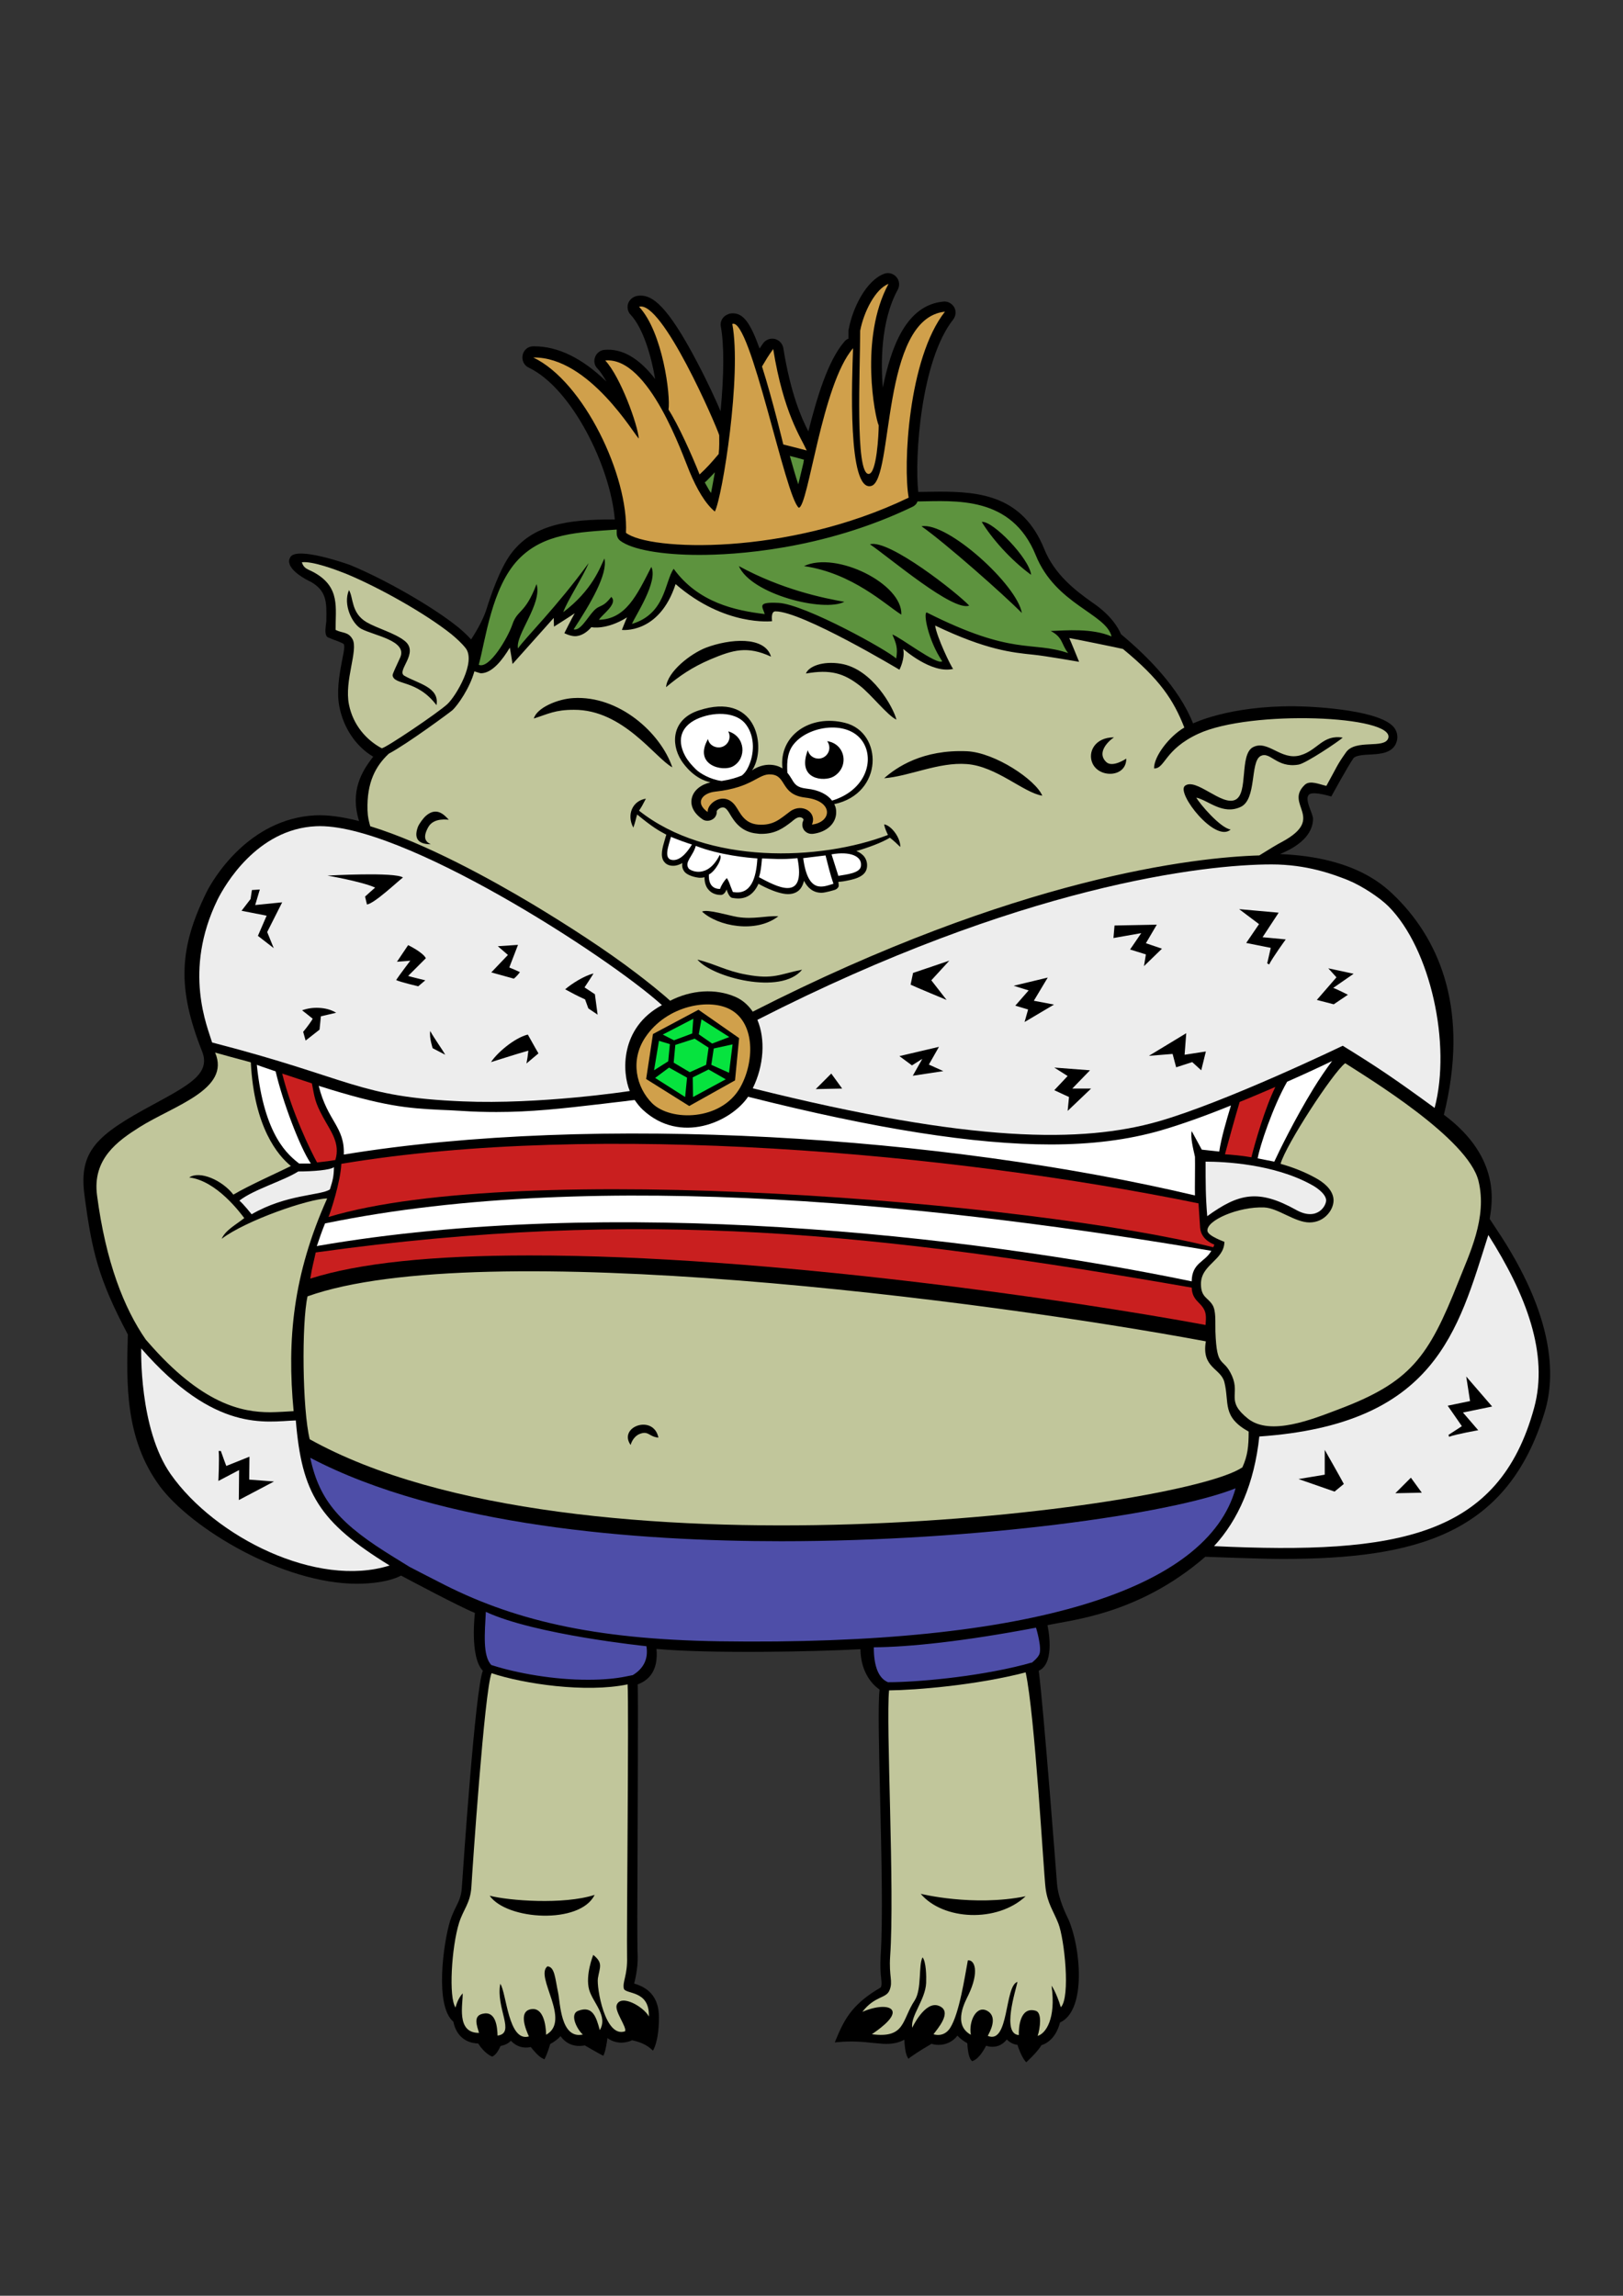
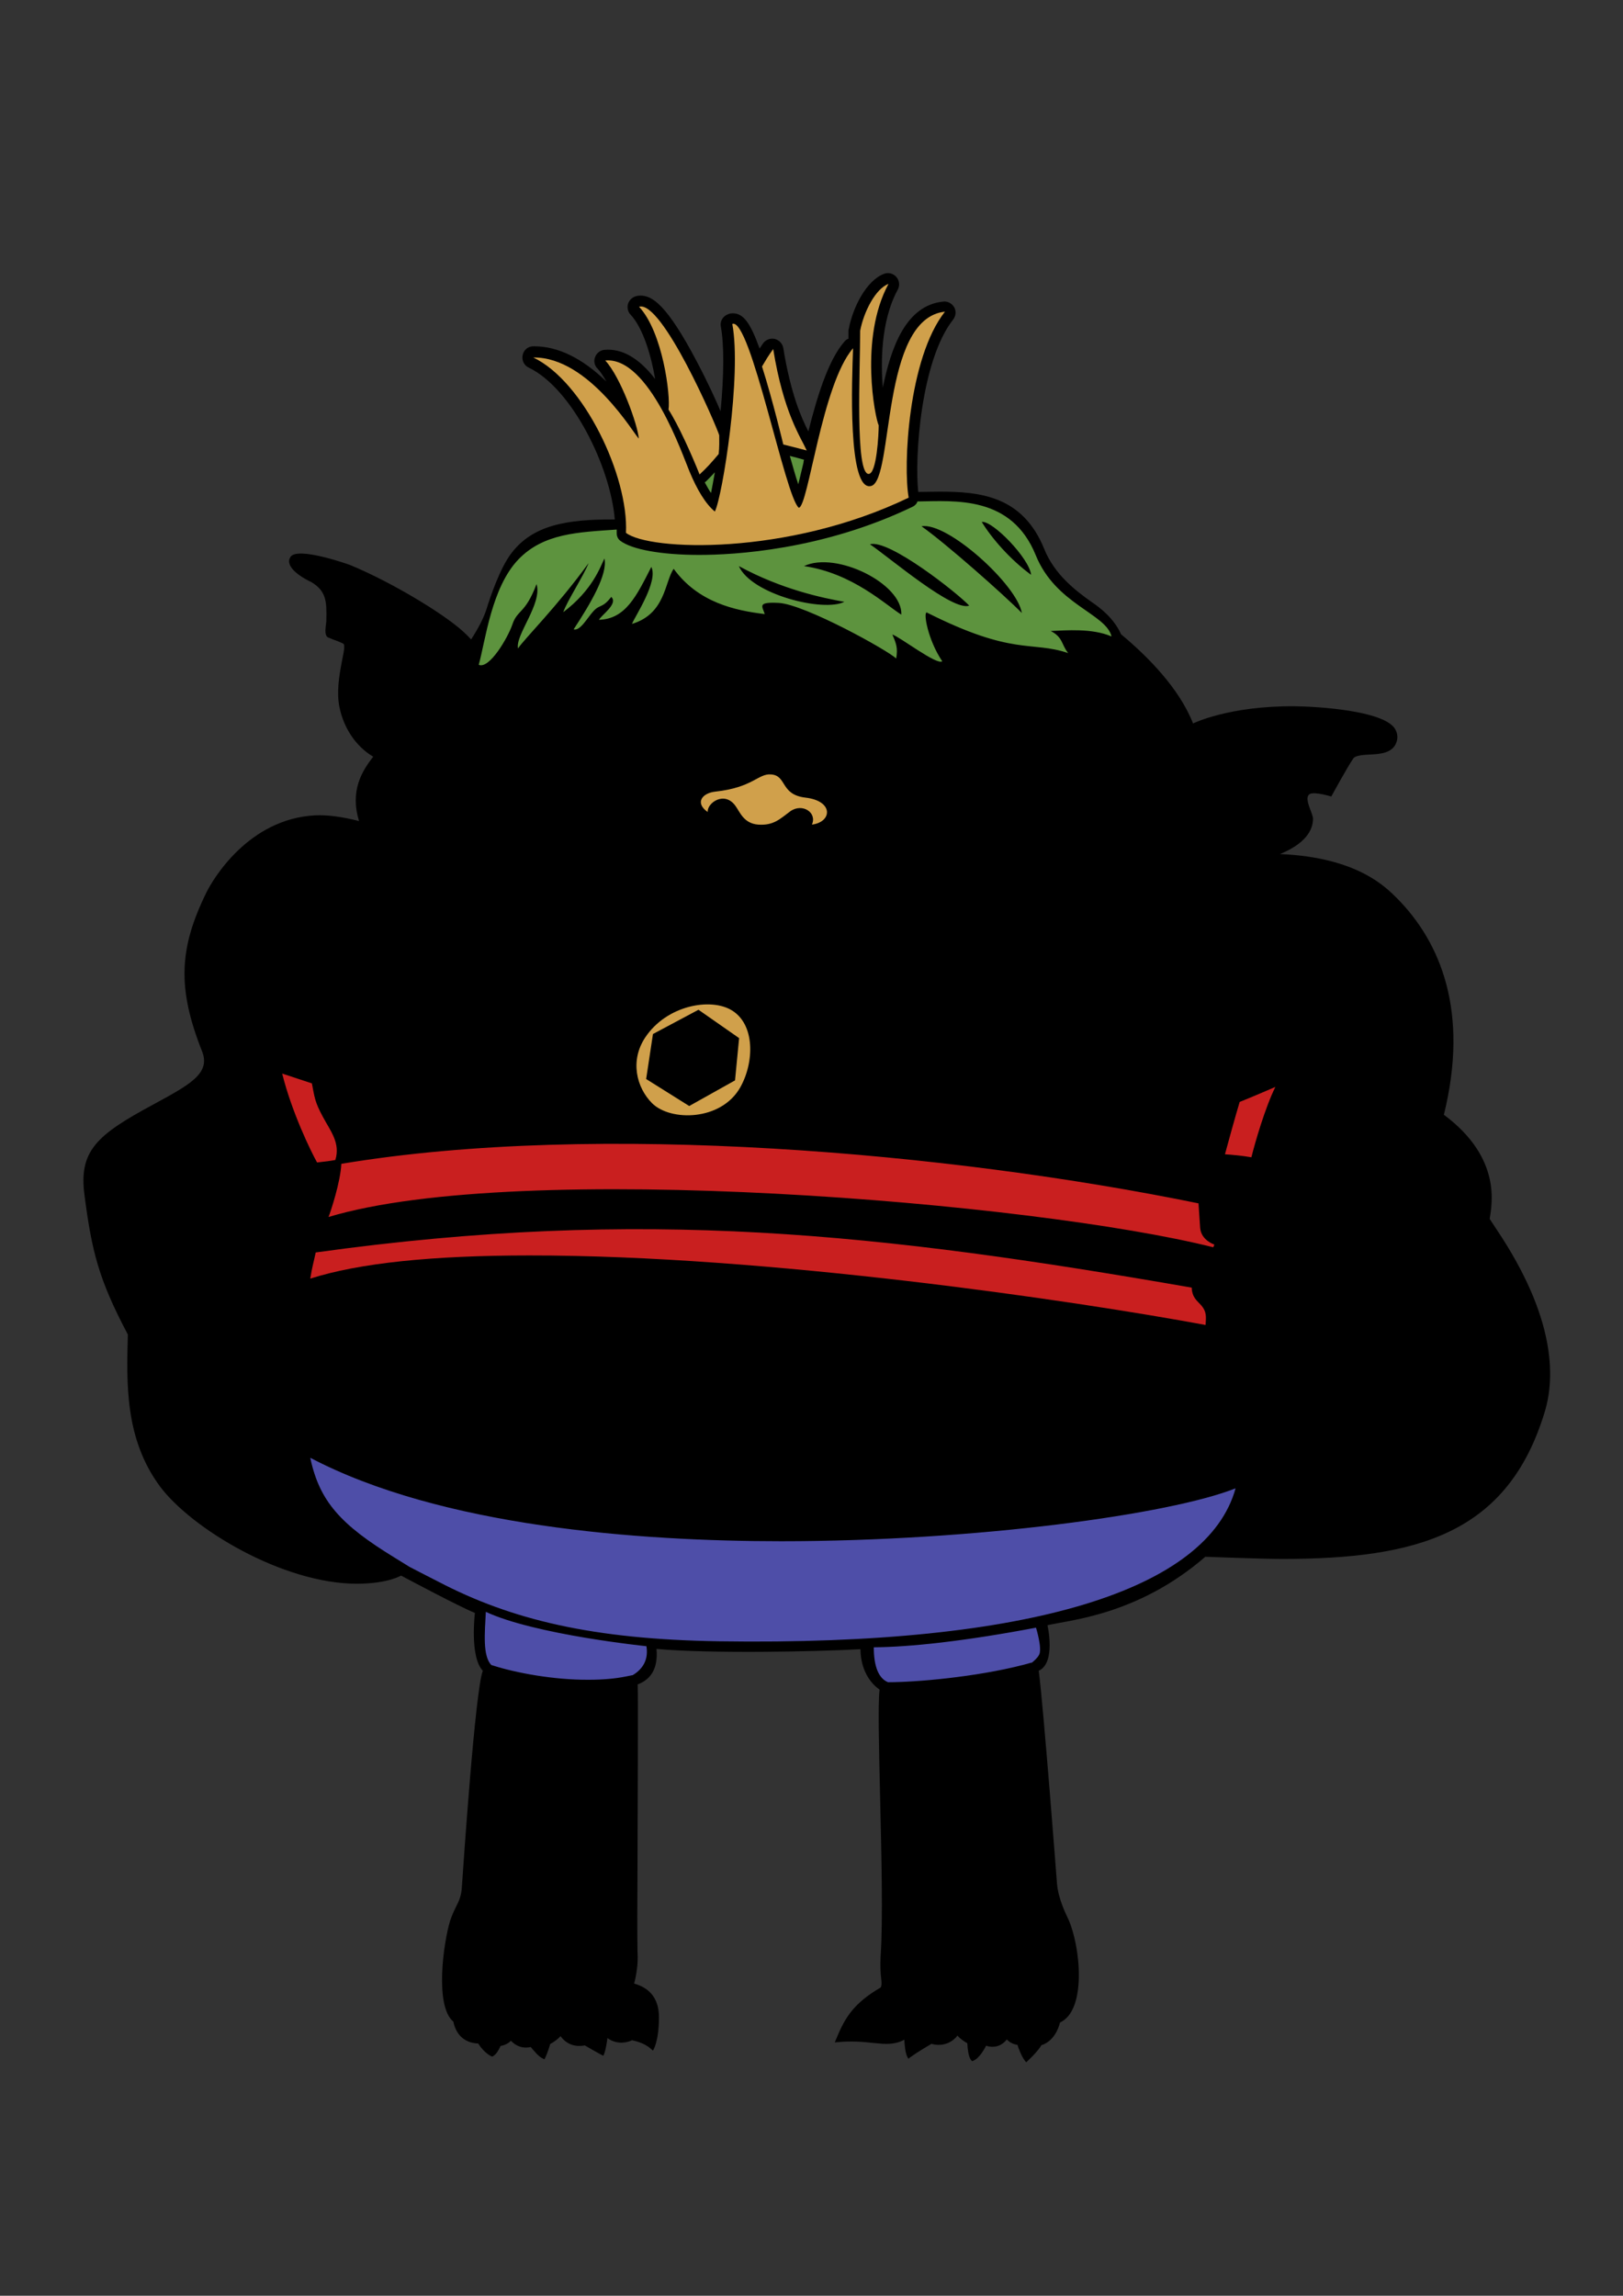
<svg xmlns="http://www.w3.org/2000/svg" version="1.1" x="0px" y="0px" viewBox="0 0 595.3 841.9" style="enable-background:new 0 0 595.3 841.9;" xml:space="preserve">
  <rect x="0" y="0" width="595.3" height="841.9" fill="#333333" stroke="none" />
  <style type="text/css">
	.st0{fill:#FFFFFF;}
	.st1{fill:#EDEDED;}
	.st2{fill:#4E4EA8;}
	.st3{fill:#C91F1F;}
	.st4{fill:#06E33E;}
	.st5{fill:#C1C69B;}
	.st6{fill:#D0A04B;}
	.st7{fill:#5D933E;}
</style>
  <g id="Слой_12">
    <path d="M566.7,517.4c-13.5,45.2-47,54.3-96.5,54.3c-7.4,0-28.1-0.8-28.1-0.8c-24.7,21.4-49.8,23.2-57.9,25.1   c0,0,3.2,13.8-3.2,16.7c1.8,13.9,6.6,76.8,6.7,78.1c0.5,5.8,3.5,11.6,4.2,13.1c4.4,9.9,6.8,33.3-3.1,37.8c-1.6,6.2-5.4,7.9-6.8,8.3   c-1.5,2.6-5.6,6.3-5.6,6.3l-0.4-0.5c-1.3-1.6-2.5-4.8-2.8-5.9c-1.5-0.2-2.9-0.9-3.9-2c-1.4,1.8-3.2,2.7-5.3,2.7   c-0.8,0-1.5-0.1-2.3-0.4c-0.7,1.4-2.6,4.7-4.7,5.5l-0.4,0.2l-0.3-0.3c-1.2-1.2-1.4-4.9-1.5-6.3c-1.1-0.6-2.6-1.6-3.6-2.8   c-1.7,2.2-4.2,3.4-6.9,3.4c-1.2,0-2.1-0.2-2.6-0.4c-1,0.6-4.7,2.7-7.9,5l-0.6,0.5l-0.4-0.7c-0.8-1.5-1-4.6-1.1-6.3   c-2.1,1.2-4.8,1.7-7.9,1.5c-1.1-0.1-2.2-0.2-3.5-0.3c-3.5-0.4-7.9-0.8-13-0.3l-1.1,0.1l0.4-1c2.9-7,5.6-12.4,14.7-18.1   c0.5-0.3,1.7-1,1.8-1.1c0.3-0.9,0.3-1.5,0.1-3.3c-0.2-1.8-0.4-4.3-0.2-8.1c0.9-13.2,0.3-37.5-0.2-58.9c-0.4-17.7-0.8-33.1-0.2-38.7   l0-0.2c-3.6-2.5-6.9-7.4-7-14.8c-16.4,0.9-54.8,1.7-74.8-0.1c0.3,3.7,0.2,10.4-6.9,13l0,0c0.2,3.4,0,46.8-0.1,75.5   c-0.1,13.3,0,23.5,0.1,24.4c0.1,4.1-1,8.8-1.3,9.8c2.8,0.9,9.1,3,9.1,12.4c0,9.1-2.2,12.2-2.2,12.2l-0.7-0.6c-2.5-2.3-6.1-3-7-3.2   c-0.5,0.3-1.8,0.8-3.8,0.9c-0.7,0-3.1-0.1-5.2-1.7c-0.2,1.6-0.6,4.2-1.2,5.8l-0.3,0.7l-0.6-0.3c-1.9-1-5.3-3-6.2-3.5   c-3.7,0.7-6.8-0.5-8.9-3.4c-0.8,0.9-2,1.9-3.8,2.9c-0.2,0.8-1,3.3-1.8,5l-0.3,0.6l-0.6-0.3c-1.5-0.6-3.6-3.2-4.4-4.2   c-2.8,0.6-5.3-0.2-7.3-2.3c-1,1-2.2,1.6-3.8,1.9c-0.4,0.9-1.4,3-2.7,3.7l-0.3,0.2l-0.3-0.1c-2.3-1-4.3-3.7-4.9-4.7   c-2.7-0.1-4.9-1-6.6-2.8c-1.2-1.3-2.1-3.1-2.5-5.2c-6.9-5.7-3.7-28.8-1.2-37c0.7-2.1,1.5-3.8,2.2-5.2c1.1-2.2,1.9-3.9,2.1-7   c0.5-7.4,4.9-72.5,7.7-79.5l0,0c-4.9-5.1-2.9-21.2-2.9-21.2c-5.9-2.4-23.7-11.9-27.1-13.7c0,0-4.6,2.9-15.9,3   c-27.5,0.1-61.2-20.4-72.6-35.8c-12.8-17.4-12.2-37.6-11.7-55.6C36.1,469,33.7,458.9,31,438.4c-2.2-16.4,4.5-22.2,25.3-33.4   c13.2-7.2,21.1-11.3,17.8-19.5c-9.2-23.2-8.4-37.8,1.6-58.2c2.3-4.7,15.4-27.1,40-28.3c4.4-0.2,9.7,0.5,16,2.1   c-3.4-11,1-18.3,5.2-23.6c-6.6-3.9-10.9-10.8-12.4-18.2c-1.1-5.5-0.1-11.4,0.8-16.2c0.1-0.7,0.3-1.4,0.4-2.1c0.4-1.9,0.8-4,0.4-4.8   c-0.3-0.3-2.5-1.2-3.7-1.6c-2-0.8-2.4-0.9-2.6-1.3c-0.7-1.1-0.4-3.1-0.2-4.7c0.1-0.5,0.1-1,0.1-1.3c0.1-6.4,0.2-10.6-5.8-14   l-0.3-0.1c-4.3-2.2-6.8-4.4-7.4-6.4c-0.3-0.9-0.2-1.7,0.3-2.5c2.4-4.1,21.7,2.8,21.9,2.9c12.9,5.3,30.3,15.3,39.5,22.7   c1.1,0.9,3.1,2.6,4.9,4.6c2.8-4.3,4.8-8.3,5.7-11.3c1.3-4.2,4.8-14.6,8.9-20.1c7.9-10.6,20.5-12.7,38.1-12.6   c-1.6-19.4-15.8-48.2-31.6-55.7c-1.7-0.8-2.6-2.7-2.2-4.6c0.4-1.9,2-3.2,3.9-3.2l0.4,0c8.6,0,17.5,4.3,26.4,12.9   c-1.2-2.1-2.3-3.8-3.3-4.8c-1.1-1.1-1.4-2.8-0.8-4.2c0.5-1.4,1.9-2.5,3.4-2.6c6.4-0.6,12.7,3,18.6,10.7c-1.4-8.4-4.4-18.7-9-23.6   c-1-1-1.3-2.5-1-3.8c0.4-1.4,1.4-2.4,2.7-2.9c0.6-0.2,1.3-0.3,1.9-0.3c4.2,0,9.6,3,20.9,24.6c3.8,7.2,6.9,14,8.5,17.8   c1.3-13.6,1.3-24.5,0.1-31c-0.4-1.9,0.7-3.8,2.5-4.5c0.6-0.3,1.3-0.4,1.9-0.4c3.8,0,6.4,3.4,9.8,12.9c0.4-0.6,0.8-1.2,1.3-1.9   c0.9-1.3,2.7-2,4.3-1.6c1.6,0.4,2.8,1.7,3.1,3.3c2.7,16.8,6.7,25.8,9.2,30.6c3-11.9,7.1-25.9,13.2-32.9c0.4-0.5,0.9-0.9,1.5-1.1   c0-1,0-1.9,0-2.8c0-0.2,0-0.5,0.1-0.7c1.5-8,6.5-17.9,13-20.3c1.6-0.6,3.4-0.1,4.5,1.2c1.1,1.3,1.3,3.1,0.5,4.6   c-6.4,11.7-6.2,27.4-5.5,36c3-14.8,8.5-30.3,22.2-31.6c1.6-0.2,3.2,0.7,4,2.1c0.8,1.4,0.6,3.2-0.4,4.5   c-11.8,14.9-14.2,50.4-12.8,63.2c0,0,7-0.1,7.8-0.1c14.8,0,30.5,1.5,38.4,21c3.8,9.4,11.4,15.2,17.3,19.4   c3.1,2.1,8.2,5.9,10.9,11.9c9.6,8,21.3,19.7,26.4,32.7c0,0,13.1-6.5,37.3-6.3c8.8,0.1,31.8,1.6,36.5,7.9c1.1,1.5,1.4,3.3,0.9,5   c-1.3,4.4-6.2,4.6-9.7,4.8c-2.4,0.1-5.4,0.3-6.2,1.4c-2.1,3-8.1,14-8.1,14s-6.1-1.9-7.9-0.9c-2.4,1.4,1.2,7.1,1.2,9   c0,4.5-3.1,9.3-12.1,13c28.6,1.2,39,12.4,42.8,16.1c16.2,16.3,26.6,41.8,17.3,79.5c21.5,16,17.5,33.2,16.8,38.2l2.5,3.8   C570.5,483,570.4,504.8,566.7,517.4z" />
  </g>
  <g id="Слой_24">
-     <path class="st0" d="M264,313.5c-4.5,9-10.8,5.8-11.4,5c-1.7-2.4,1.6-4.5,2.6-8.3c8.7,3.4,19.3,4.4,22.6,4.6   c-0.4,7.1-2.3,13.6-9,12.3c-1.4-3.3-1.1-3.3-2.2-5.1c-0.9,0.9-2,2.5-2.5,4c-4.8,0-4-5.3-4.1-5.3C262.2,319.7,265.3,314.6,264,313.5   z M246.8,315.4c3.2,0.2,5.9-3.9,7-5.7c-1.7-0.5-5.6-1.9-7.7-2.8C245.3,310,243.1,315.2,246.8,315.4z M292.5,314.7   c-5.7,0.6-9.4,0.2-13,0.1c-0.3,3.3-0.5,4.9-1.1,6.9C284.5,324.9,295.8,331.4,292.5,314.7z M294.6,314.7c1.8,13.5,7.5,10.4,11.1,9.4   c-1.2-3.5-2-6.9-2.9-10.4L294.6,314.7z M315.8,317.5c0.4-3.5-3.9-5.4-10.8-4.2l2.5,7.9C310.1,320.7,315.6,320.3,315.8,317.5z    M472.1,396.7c-5.2,9.1-10.1,23.8-10.8,28.1c0,0,0,0,0,0l6.1,1.2c1.7-3.7,7.5-15.6,14.3-26.7c2.2-3.6,4.6-7.1,6.9-10.2   C484.7,391,478.9,393.7,472.1,396.7z M251.3,277.2c-3.5-6.5-0.9-11.5,5.2-13.9c6.3-2.5,14-2,17.2,2.5c3.3,4.5,3,10.9,0.7,15.6   c-0.6,1.3-1.4,2.3-2.3,3c-1.9,0.8-4.2,1.5-7.4,2c-4.1-0.5-8-2.8-9.5-4.3C253.8,280.7,252.4,279.2,251.3,277.2z M268.9,281   c5.1-2.9,4.5-11-1.8-12.8c0.3,0.6,0.5,1.2,0.5,1.9c0,2.2-1.8,4-4,4c-1.7,0-3.6-1.1-3.9-3.1c0,0,0,0,0,0   C254.2,280.6,265.1,283.2,268.9,281z M385.4,419.7c-27.9,0-64.3-5.7-111-17.5c-6.4,9.4-24.9,17.5-38.6,4.8c-1.1-1-2.1-2.3-3-3.6   c-1,0.1-2.1,0.2-3.3,0.4c-3,0.3-5.8,0.7-8.5,1c-15.3,1.8-26.3,3-38.9,3c0,0,0,0,0,0c-4.2,0-8.3-0.1-12.7-0.4c-3-0.2-5.6-0.3-8-0.4   c-11.9-0.6-20.5-1.2-44.5-8.8c3.2,13,9.6,15,9.2,25.2c92.9-15.2,220-6.8,312.2,15c-0.1-1.7,0.1-12,0-14.2c-0.7-3.1-1.7-7.1-1.2-9.4   l3.7,6.8l6.4,0.7c0.7-4.8,2.6-11.3,4.3-16.9c-9.1,3.7-18.3,7-25.9,9.2C413.7,418,400.5,419.7,385.4,419.7z M101.1,392.9   c-2.2-0.8-4.5-1.5-6.9-2.4c2.7,26.5,11.8,33.2,15.5,36.2c0,0,0,0,0.1,0l4.2,0c0-0.1-0.1-0.1-0.1-0.2   C110,420.7,103.7,404.1,101.1,392.9z M119.5,448.6c-0.1,0-0.2,0-0.3,0.1c-1.2,3-2,5.3-3,8.3c0.1,0,0.2,0,0.3-0.1   c107.4-18.6,238.5-4,320.6,13c0.1-6.9,4.9-7,7.2-11.2C349.8,442.7,220.2,427.9,119.5,448.6z M288.8,283.4c-0.3-4.5,0.2-8,2.5-10.7   c5.9-7.1,21.9-9,26.1,1.1c2.8,6.7-0.8,16.3-12.2,19.8c-1.6-2.1-4.6-3.9-9.4-4.4c-3.5-0.4-4.3-1.6-5.4-3.5   C289.9,284.9,289.4,284.1,288.8,283.4z M305.7,284.8c5.9-3.4,4.5-12-2.3-13c0.5,0.7,0.8,1.5,0.8,2.4c0,2.2-1.8,4-4,4   c-1.9,0-3.5-1.3-3.9-3.1C292.1,286.1,302.4,286.7,305.7,284.8z" />
-   </g>
+     </g>
  <g id="Слой_23">
-     <path class="st1" d="M142.9,574.1c-26.6,8.4-64.1-10.4-80.3-33.5c-11.7-16.7-10.8-46.1-10.8-46.1c27.1,31.1,45.6,26.8,56.7,26.4   C110.7,547.5,116.9,558.1,142.9,574.1z M545.9,452.9c-11.2,35.3-19.3,69.4-84,73.9c-1.8,17.1-7.7,30.6-16.6,40.2   c67.6,3.2,104.5-3.5,117.4-50.7C568.1,496.5,559.8,474.8,545.9,452.9z M276.1,399.1c80.8,20.2,121,20,148.6,12.2   c24.9-7.1,67.8-27.8,67.8-27.8c12.5,7.7,18.9,12,33.7,22.8c6.2-23.4-1.5-58.4-16.9-73.9c-3.2-3.2-9.7-7.5-14.8-9.6   c-5.5-2.2-15.2-5.8-28.1-5.8c-24.6,0-91.8,7.6-188.6,57C280.8,381.1,280.2,390.8,276.1,399.1z M242.8,368.6   c-19.9-18-95.9-67.1-126.9-65.6c-21.7,1-33.5,21.7-36.1,26.9c-12.8,26.2-3.6,46.9-2,52.4c51.9,13.4,53.3,20,91.9,21.6   c28.4,1.2,60.7-3.7,61.3-3.8C228.2,393.5,227.2,377,242.8,368.6z M442.2,426c0,8.1,0,12.7,0.6,20c11.6-8.4,18.8-10,32.6-2.3   c7.9,4.4,11.3-1.8,11-3.8c-0.4-2.4-3.8-4.6-5.3-5.4C467.2,426.8,448.9,426,442.2,426z M122.5,428c-1.3,1.1-7.8,1.6-13.1,1.6   c-5.3,3.4-16.4,6.6-21.6,10.7c1.3,1,4.5,5,4.5,5c12.8-7.4,25.1-6.8,28.7-9.1C122.1,432.7,122.4,431.6,122.5,428z" />
-   </g>
+     </g>
  <g id="Слой_20">
    <path class="st2" d="M181.2,610.9l-1-0.3c-3.2-3.4-2.4-11.7-2-19.5c18,8.4,58.9,12.6,58.9,12.6c0.8,4.8-1.2,8.3-5,10.6l-2.5,0.5   c-3.9,0.8-8.5,1.2-13.6,1.2C202.9,616.1,189.1,613.4,181.2,610.9z M286.6,565.2L286.6,565.2c-52.6,0-124.8-5.4-172.8-30.6   c3.4,16.1,11.3,24.6,30.9,36.6l5.5,3.4c3.8,2,7.4,3.8,10.5,5.4c26.8,14,56.6,21.2,103.2,21.9c115,1.7,179.1-19.2,189.3-56.1   C429.4,555.3,358.1,565.2,286.6,565.2z M375.5,610.5l2.9-0.8l0,0.1c1.1-0.9,2.1-1.8,2.7-2.9c1.3-2.2-1.1-10-1.1-10   c-26.4,5-46.3,7.1-59.5,7.2c0,7.1,1.8,11.4,5.2,12.8l0.3,0C335.7,616.9,357.6,615.1,375.5,610.5z" />
  </g>
  <g id="Слой_22">
    <path class="st3" d="M449.3,423.3c1-3.7,3.8-13.9,5.4-19.2c4.5-1.8,8.9-3.7,13.1-5.5c-3.7,7.4-7.5,20.5-8.8,25.8   C455.5,423.8,452.2,423.5,449.3,423.3z M439.6,441.3c-90.4-18.5-220.3-30.2-314.4-14.5c-0.3,6.6-3.9,17.5-4.7,19.5   c70-21.1,258.9-5.4,324.5,11.1c0.2-0.4,0.3-0.6,0.4-1c0,0-4.8-1.5-5.2-6.1C440.1,449,439.6,441.4,439.6,441.3z M123,425.4   c1.9-6.2-1.7-10.5-4.5-15.7c-3.1-5.7-3.1-7.3-4.1-12.4c-3.3-1.1-6.9-2.3-10.9-3.6c3.5,14.1,10.5,28.5,12.8,32.6   C119.1,426,121.4,425.7,123,425.4z M442.2,485.9c0.2-3.1,0.4-4.9-1.6-7.2c-1.6-1.8-3.3-2.8-3.5-6.5   c-114.4-19.9-201.2-29.6-321.3-12.9c-0.7,3.4-1.3,5.2-2,9.6c17.8-5.7,44.8-8.5,80.3-8.5C280.9,460.3,393.6,476.9,442.2,485.9z" />
  </g>
  <g id="Слой_17">
-     <path class="st4" d="M259.9,392.2l6.3,3.6l-12,6.5l-0.1-7.2L259.9,392.2z M253,393.2l6-2.7l0.9-6.3l-5.1-3.3l-7.1,2.3l-0.6,6.5   L253,393.2z M260.9,390.5l6.5,2.9l1.3-10.4l-6.9,1.5L260.9,390.5z M251.3,402.3l0.7-7.1l-6.6-3.7l-5.1,3.8L251.3,402.3z    M257.3,373.8l-1,5.5l4.9,3.4l6.3-2.4L257.3,373.8z M245.1,389.2l0.6-6.3l-4-1.2l-1.8,10.8L245.1,389.2z M247.2,381.5l6.7-2.5   l0.4-5.4l-11.2,5.8L247.2,381.5z" />
-   </g>
+     </g>
  <g id="Слой_15">
-     <path class="st5" d="M449.1,506.9c-1.3-5.2-8.5-5.2-6.8-15c-80.4-15-266.4-39-329.5-16.5c-2.2,10-1.9,41.4,0.8,52.4   c97.1,54.1,319.8,25.6,342.1,10.3c1.9-4.2,2.3-7.6,2.3-13.1C448.1,519.5,451,514.5,449.1,506.9z M241.5,527.2   c-3.6-0.3-3.6-2.8-7.2-1.2c-0.8,0.4-2.3,1.5-3,3.9C226.6,523.2,239.7,518.5,241.5,527.2z M482.4,431.9c-4-2.2-8.4-3.9-12.7-5.1   c0,0,0,0,0,0c1.9-6.9,19.2-33.5,23.7-36.9c8.5,5.5,45.1,27.6,48.9,43.2c3.3,13.5-3.4,26.8-7.4,37c-11,27.7-17.5,36.8-44.1,46.8   c-9.5,3.6-24.8,9.8-33,3.4c-8.3-6.6-2.9-8.8-5.9-15.7c-3.3-7.4-5.6-2.1-6.1-16.3c-0.1-3.5,0.3-7.6-1.1-9.8   c-1.7-2.7-4.1-2.7-4.2-7.4c-0.2-7.4,8.5-8.8,8.6-15.7c0,0-5.9-2.1-6.2-3.9c-0.7-3.9,11.4-9.1,20.8-8.7c5,0.2,11.3,5.5,16.6,5.5   c2.7,0,5.1-1.1,6.8-3.1c1.5-1.7,2.2-3.9,2-5.6C488.7,436,485.2,433.4,482.4,431.9z M269.8,365.6c2.7,1.2,4.7,3.1,6.3,5.4   c97.1-49.5,162.4-56.6,185.8-57.3c3.7-2.3,6.8-4.2,8.4-5c16.2-8.8,0.6-13.6,8.3-20.9c1.9-1.8,5.5-0.1,7.9,0.4   c4.1-7.4,3.8-7.5,7.2-12.3c3.5-5,14.2-1.1,15.5-5.2c2.5-8.3-50.5-10.5-69.7-1.6c-12.5,5.8-12.1,12.8-16.2,12.7   c-0.1-4.4,5.6-11.8,11.1-15c-4-10.2-9-17.7-22.5-28.8c-0.1-0.1-19.2-4-19.7-4c0.2,0.3,3.6,8.7,3.6,8.7s-12.6-2.2-16.7-2.6   c-7.8-0.8-17.3-1.7-36.1-10.7c0.6,4.3,5.9,15.2,6.6,15.9c0,0,0,0,0.1,0c0,0.1,0,0.1-0.1,0c-8,1.9-18.2-7.3-18.3-7.3   c0.7,3.7-1.4,7.6-1.4,7.6s-35.8-21.5-45.5-21.4c-1.8,0-1.2,3.6-1.2,3.6s-17.3,2.1-35.4-13.6c-6,18.5-19.7,16.8-19.7,16.8   s1.7-4.3,1.9-4.6c-7.7,4.8-13.1,3.6-13.1,3.6c-1.6,1.9-3.9,3.4-6.2,3.3c-1.8-0.1-3.7-1.1-3.7-1.1s2.8-5.6,3.8-7.3   c-0.8,0.6-7.6,4.9-7.6,4.9l-0.1-3.2c-1.6,1.8-15.1,16.9-15.1,16.9s-0.9-5.7-1-6c-2.7,4.5-6.5,9.4-10.6,9.4c-0.3,0-1.4-0.4-2.4-0.7   c-1.7,6.2-6.1,12.4-8,14.2c-0.9,0.8-16.6,12.4-23.4,16c-4.8,4.5-8.1,10.5-7.8,20.7c0.1,2.8,0.5,4,1,5.9   c20.3,6.2,44.5,19.6,59.4,28.5c13,7.8,27.5,17.2,38.2,25.4c3.2,2.4,9.5,7.4,12.4,10.1C253.6,363,262.4,362.4,269.8,365.6z    M453.1,293.3c4.9-2.3,1.4-16.6,6.5-19.3c5.5-2.8,10.2,5,17.3,3c6.4-1.8,8.2-7.7,15.6-6.5c-1.5,1.4-13.6,9.5-16.2,9.9   c-8.1,1.4-10.4-5.1-14-3.1c-3.8,2.2-1.3,15.8-7.2,18.6c-6.6,3.1-11.9-2.4-16.3-3.4c1.1,2.1,8.8,11.2,12.6,11.7   c-5.6,5.1-20-13.3-16.8-16C438.6,285,448.1,295.7,453.1,293.3z M400.7,279.9c-1.8-4,0.8-9.5,7.9-9.5c-2.4,1.6-6.3,5.7-2.9,9   c2.3,2.3,7.4-1.2,7.4-1.2C413.2,285.1,403.2,285.5,400.7,279.9z M157.1,303.3c-2.3,4.1-0.8,5.5,0.9,6.3c-5.7,0-5.9-3.2-4.7-6.4   c0.5-1.2,1.9-3.1,2.9-4c4-3.5,6.8-0.3,8.4,1.4C164.6,300.7,159.2,299.6,157.1,303.3z M354.7,275.5c10.3,0.5,25.2,10.5,27.6,16.3   c-6.9-1.1-16.8-10.8-27.7-11.6c-10.3-0.8-21.1,4.5-30.3,5.2C328.8,281.4,338.4,274.8,354.7,275.5z M308.4,243.4   c11.6,1.9,19.3,16.1,20.4,20.5c-3.2-1.4-9.4-9.4-13.5-12.5c-5.8-4.5-10.7-6-19.7-4.4C296.6,244.4,301.7,242.3,308.4,243.4z    M287,281.8c-1.4-12,10.1-20,23-16.7c13.9,3.5,14.2,25.9-4,29.8c0.6,1.1,0.7,2,0.7,3c0,4.1-3.5,7.3-8.6,7.9c-0.1,0-0.3,0-0.4,0   c-1.1,0-2.1-0.5-2.8-1.4c-0.7-1-0.8-2.3-0.3-3.4c0.2-0.4,0.1-0.6,0-0.7c-0.2-0.3-0.7-0.6-1.3-0.6c-1.2,0-2.5,1.3-3,1.7   c-2.9,2.2-5.8,4.4-11,4.4c-0.5,0-1,0-1.5-0.1c-6.1-0.5-8.6-4.7-10.1-7.2c-0.2-0.4-0.5-0.8-0.7-1.1c-0.9-1.3-1.6-1.3-1.9-1.3   c-1,0-2,0.9-2.2,1.3c0.1,1.3-0.5,2.5-1.6,3.1c-0.5,0.3-1.2,0.5-1.8,0.5c-0.7,0-1.4-0.2-1.9-0.6c-4.5-3.1-4.2-6.6-3.8-7.9   c0.7-2.7,3.3-4.8,6.8-5.6c-5.7-1.2-9.4-6-10.7-8c-4.1-6.5-3.2-15.3,6.5-18.4c20.6-6.7,24.4,12.2,20.2,20.7   c-0.2,0.5-0.5,0.9-0.8,1.3C281.5,278.8,286,281.1,287,281.8z M259,237.5c8.5-3.2,21.5-4.4,23.8,3.3c-8.7-4-13.9-2.5-22.2,1   c-6.8,2.9-11.4,6.1-16.3,10.2C244.8,246.3,253.3,239.7,259,237.5z M195.8,263.5c1.1-4,8.9-7.2,14.5-7.5c16.7-1,32,12.7,36.3,25.4   c-6.3-3.4-18-21.2-36.1-21.1C203.6,260.3,201.1,261.8,195.8,263.5z M251,319.6c-0.8-1.1-0.9-2.2-0.7-3.1c-1.1,0.6-2.2,1-3.3,1   c0,0-0.2,0-0.4,0c-1.7-0.1-2.6-0.9-3.1-1.6c-1.4-2-0.5-5.1,0.3-7.8c0.2-0.6,0.5-1.8,0.6-2c-3-1.6-5.1-2.8-10.7-7.4   c-0.5,1.6-0.6,2.6-1.4,4.8c-2.6-4.8-0.2-9.9,4.6-10.6c-1.3,2.5-1.4,2.7-2.5,4.4c25.1,19.9,66.4,18.4,91.3,8.9   c-0.5-1.1-1.1-2.2-1.4-3.9c2.8,0.5,6.1,5.2,5.9,8.3c-1.1-1.1-2.4-2.3-3.8-3.4c-2.9,1.8-8.1,3.7-12.3,4.9c1.1,0.4,1.9,1,2.6,1.7   c1,1.1,1.5,2.6,1.3,4.2c-0.4,3.8-5.3,4.6-8.6,5.2c-0.5,0.1-1.8,0.2-1.9,0.2c0,0.1,0.3,1.5,0,1.9c-0.3,0.5-0.7,0.8-1.2,1   c-0.3,0.1-3.5,1.1-5,1.1c0,0,0,0,0,0c-3.2,0-5.2-2-6.4-4.4c-0.3,1.2-0.7,2.1-1.3,2.9c-0.7,0.9-2.1,2-4.6,2   c-4.5-0.1-10.8-3.8-10.8-3.8c-1.6,3.6-4.1,5.4-7.5,5.4c-0.6,0-1.3-0.1-2-0.2c-1.3-0.1-2-2.6-2.2-3.1c-0.1,0.2-0.7,2-2.1,2   c0,0,0,0,0,0c-2.3,0-3.7-1-4.4-1.8c-1.1-1.1-1.6-2.8-1.6-4.7c-0.7,0.2-1.3,0.2-1.9,0.2C253.8,321.6,251.7,320.6,251,319.6z    M285.5,336c-8.2,6.4-22.2,3.7-28-1.7c2-1,9.9,1.5,13.1,2C276.5,337.2,280.7,335.8,285.5,336z M255.8,351.9   c6.5,1.6,10.6,4.2,17.9,5.5c10,1.9,12.4-0.2,20.5-1.8C286.5,365.1,261.2,358.4,255.8,351.9z M164.1,258.2c3.2-3,10.6-15.5,6.7-20.5   c-1.4-1.8-3.4-3.6-5.2-5.1c-9.5-7.6-26.6-17.2-38.7-22.2c-3.8-1.5-12.3-4.7-16.2-4.2c0.9,2.6,2.2,2.4,4.8,3.9   c9.4,5.4,7.5,12.9,7.6,20.9c2.6,1.3,4.6,0.6,6.2,3.4c2.2,4-3.1,15.2-1.3,24c1.5,7.5,6.4,13,12,16   C141.1,274.6,160.8,261.3,164.1,258.2z M128,216.4c1.7,2.8,0.7,8.4,6.5,11.8c4,2.3,10.2,3.9,13.9,6.8c5.6,4.4-3.2,11-0.1,12.8   c5,2.9,13,4.2,11.8,10.8c-7.2-9.5-15.5-7.2-16.1-10.9c-0.1-0.5,1.5-3.7,2.8-6.6c2.7-6.2-9.6-8-14.3-10.5   C129.2,228.8,125.7,221.7,128,216.4z M107.7,517.5C107.7,517.5,107.7,517.5,107.7,517.5c-1.6,0.1-6.4,0.4-8.6,0.4   c-10.4,0-25-2.9-44.8-25.7l-0.8-0.9c-8-11.5-14.7-28.5-17.9-52.9c-1.8-13.4,7.6-20,15.5-25c12.7-8,33.6-13.9,27.8-27.4   c7.8,2.2,12.6,3.4,13.1,3.6c1.2,23.9,10,34.2,14.7,38c-3.9,2-15.4,7.1-21.1,10.5c-4.1-5.3-12.3-8.9-16.2-6.3   c10.1,1.2,18.8,13.1,20.2,14.9c-3,2.4-6.9,4.4-8.3,7.6c9-6.8,32-14.7,38.7-14.8C107.5,467.4,105.2,491.2,107.7,517.5z M180.3,613.6   c-2.6,6.3-7.1,73-7.4,78.4c-0.4,6-2.9,8.1-4.5,13.1c-2.8,9-3.9,27.5-1.3,31.1c0,0,0.6-3,2.6-5.2c0.2,3.6-2.6,14.6,6,14.5   c-0.8-2.7-2.2-6.2,1.3-7c4.9-1.2,5.4,4.8,5.5,8c6.7-0.9-0.7-10,1-19c2.3,3.3,2.9,21.5,10.5,19.3c-1-2.2-4.1-9.3,0.9-10   c5.5-0.8,5.4,9.4,5.4,9.4c9.4-5.2-4.3-21.4,0.5-25.1c2.7,0.2,2.8,4.4,3.9,9.6c0.8,3.7,0.9,17.2,9.1,15.4c-1.8-1.4-5.2-7.4-1.7-8.7   c5.3-2,6.6,2.3,7.9,7.1c3.1-5.2-2.5-10-3.9-14.8c-1.5-5.4,1.5-12.8,1.5-12.8c3.7,3,2.4,4.4,1.7,8.6c-0.5,3.3,2.6,22.1,10,19.4   c0.6-1.6-3.9-7.3-3.1-9.6c1.5-4.2,9.9,0.6,11.8,4.2c0.3-9.9-8.7-8-9.2-10.3c-0.5-2.5,1.4-4.9,1.2-11.5c-0.2-7,0.7-91.9,0.2-100   C214.8,620.9,192,617.5,180.3,613.6z M179.6,695.2c6.9,1.8,27,3.4,38.5-0.3C212.8,705.8,185.9,704.2,179.6,695.2z M326.1,619.9   c-1.2,12.1,2.1,73.2,0.4,97.5c-0.5,7.5,1.1,9.1-0.2,12.4c-1.2,3.2-5.4,2-10,8c5-2.2,10.1-2.5,11-0.4c1.1,2.8-5.8,7.4-7.5,8.6   c12.4,1.6,10.9-5.2,15.7-12.4c2.7-4.2,1.3-13.1,2.9-15.8c1.3,1.7,1.4,6.9,1.3,9.4c-0.3,6.2-5.8,12.1-5.1,16.4c0,0,4.7-10.1,9.8-8   c5.3,2.1-0.9,8.8-2,10.4c0,0,3.7,1.4,6.1-2.3c3.4-5.3,5.4-19,6.5-24.8c2.5-0.3,4.3,4.1,0.2,12.7c-1,2.1-6,10.8,0.9,14.6   c-0.9-4.9,2.1-11.3,6.3-8.6c3.7,2.4,0.5,7.8-0.1,9c7.9,3.3,6.1-18.4,10.9-19.8c-0.6,3-5.9,19.1,0.5,19.5c-0.1-2.7,0.4-10.6,6.2-8.9   c2.4,0.7,1.6,6.5,0.7,9.2c2.9-0.8,6.8-6.2,5.1-18.4c0,0,1.7,2.3,3.4,7.9c3.6-3.7,1.3-25.1-0.9-30.7c-1.8-4.6-4-7.4-4.7-13   c-0.7-5.4-3.9-63.6-7.3-79.1C358.1,618,336,619.8,326.1,619.9z M337.7,694.5c0,0,19.3,4.8,38.5,0.9   C365.7,705.2,345.9,704.2,337.7,694.5z" />
-   </g>
+     </g>
  <g id="Слой_16">
    <path class="st6" d="M239.2,404.6c6.8,6.7,25.3,6.5,32.3-5.8c5.2-9.2,5.5-23.1-3.1-28.3c-7.7-4.7-23.8-1.9-31.7,9.9   C231,388.9,233.4,398.8,239.2,404.6z M239.5,379.2l16.7-8.9l14.9,10.4l-1.5,15.5l-16.8,9.4l-15.8-9.9L239.5,379.2z M295.4,292.5   c10.5,1.2,9.8,9,2.4,9.9c2-4.4-3.5-8-7.9-4.9c-3.8,2.8-6.1,5.3-11.8,4.9c-5.3-0.4-6.7-4.6-8.3-6.8c-4.1-5.8-10.6-1-10.2,2.2   c-4.9-3.4-2-7,2.8-7.5c13.8-1.5,15.7-6.7,20.4-6.3C288.7,284.4,286.1,291.4,295.4,292.5z M195.6,131.1   c20.6-0.3,37.4,28.9,38.7,29.7c-0.4-5.1-6.7-22.6-12.3-28.6c16.1-1.5,28.5,35.1,30.9,40.7c2.7,6.5,5.8,11.8,9.3,14.7   c2.8-5.5,9.9-50.2,6.4-68.8c6.6-2.7,19.5,63.8,24.4,67.4c3.5-0.4,8.4-45.2,19.9-58.5c-0.4,11.1-2.1,53,6.7,50.5   c8.3-2.4,3.3-61.5,27-63.9c-13.5,17.1-15.4,56.7-13.3,68.2c-44.6,21.5-95.3,19.5-103.7,12.9C230.6,174.6,214.1,139.9,195.6,131.1z    M234.4,112.5c8.4-2.6,28.4,43.7,29.4,47.1c0,2.1,0.1,4.3-0.2,6.9c-2.7,3.2-4.3,5-7,7.5c-2.9-7.3-7.8-18.2-11.4-23.8   C246,145.1,243.1,121.8,234.4,112.5z M279.5,134.4c1.6-2.7,2.1-3.6,4.1-6.4c3.8,23.5,10.1,32.3,12.3,37.2c-3-0.8-8.6-2.2-8.6-2.2   S283.5,147,279.5,134.4z M315.5,121.3c1.3-6.9,5.6-15.4,10.4-17.2c-10.8,19.9-4.9,49.3-3.6,51.9c0,3-0.7,17.8-3.7,17.8   C313.6,173.8,315.5,135.8,315.5,121.3z" />
  </g>
  <g id="Слой_14">
    <path class="st7" d="M334.8,185.8c-33.2,16-65.8,17.7-78.3,17.7c-14,0-24.8-2-29-5.2c-0.9-0.7-1.3-1.7-1.3-2.8c0-0.4,0-0.9,0-1.3   c-14.1,1-26.8,1.3-36.1,11c-9.8,10.3-12,29.5-14.5,38.6c3.9,1.7,10.7-10,12.3-14.7c1.9-5.7,4.7-3.8,8.9-14.9   c2.2,7.2-7.9,18.7-6.8,23.6c2.4-3.6,14.3-15.3,25.9-31.3c-1.8,4.6-8,14.1-9.3,18c10.7-8.1,13.5-16.4,15.1-19.7   c1.3,5.8-5.2,16.7-11.3,26c2.4,0.7,5-4.2,7.2-6.6c2.4-2.7,3.3-1,6.6-5.3c2.7,2.5-3.7,6.7-4.5,8.4c9.8-0.3,13.8-8.8,19.2-19.4   c2.6,5.4-6,18.1-7.1,20.9c12.4-3.7,12-15.6,15.3-20.2c9,12.4,22.6,15.3,33.4,16.6c-0.9-2.9-2.9-4.5,5.1-4.1   c9.6,0.5,40.4,17.6,43.1,20.4c0.7-3.8,0-5.6-1.4-8.8c2.7,0.8,16.4,11.4,18.3,9.8c-5.2-7.7-7-17.8-5.7-17.9   c31.9,16.1,38.2,10.3,51.9,14.9c-2.6-3.2-1.8-5.7-6.4-8.1c5.6-0.2,15.1-1.1,22.3,2c-2-8.4-20.5-11.7-27.8-29.8   c-8.9-21.9-29.5-19.9-43.4-19.7C336.3,184.7,335.6,185.4,334.8,185.8z M271,207.6c15.8,8.6,30.8,11.7,38.7,13.1   C302.1,224.6,275.6,218,271,207.6z M294.9,207.6c11.8-5.6,36.2,6.5,35.7,17.8C324.9,221.9,312.8,210.2,294.9,207.6z M319.1,199.6   c6.9-2,32.1,17.9,36.4,22.5C349.5,224.3,326.8,204.9,319.1,199.6z M338,193c9.5-1.7,35.1,21.5,36.8,31.8   C368.2,218.1,346.7,199.1,338,193z M378.2,210.8c-7.7-5.6-14.6-13.6-18.1-19.4C364,190.8,377.6,204.8,378.2,210.8z M292.8,177.6   c-1-2.9-2-6.6-3.1-10.4c1.7,0.4,3.8,1,5.2,1.4c-0.1,0.4-0.2,0.7-0.2,1.1C294.1,172.3,293.4,175.1,292.8,177.6z M262.2,173.2   c-0.5,2.9-1,5.5-1.4,7.6c-0.8-1.1-1.5-2.5-2.3-3.9c0.1-0.1,0.3-0.2,0.4-0.3C260.1,175.4,261.2,174.3,262.2,173.2z" />
  </g>
  <g id="Слой_10">
    <path d="M463.1,343.7l8.5,0.8c0,0-4.8,6.6-6.1,9.2c-0.2-0.1-0.4-0.3-0.7-0.4c0.4-1.8,1.3-5.7,1.3-5.7l-9-1.8l4.7-6.9l-7.3-5.5   l14.5,1.3L463.1,343.7z M547.3,515.8l-9.5-11l1.4,9l-8.2,1.7l5.2,7.5c0,0-3.3,2.2-4.9,3.2c0.1,0.2,0.1,0.5,0.2,0.7   c2.7-1,10.7-2.4,10.7-2.4l-5.6-6.5L547.3,515.8z M87.6,550.1l12.9-6.8l-9.1-0.7l0.1-8.4l-8.5,3.4c0,0-1.4-3.7-2-5.5   c-0.3,0-0.5,0-0.8,0c0.3,2.8-0.1,11-0.1,11l7.6-4L87.6,550.1z M420.3,345.9l4-6.8l-15.5,0.3l-0.4,4.6l10.2-1.8l-4.1,6l5.8,1.8   l-0.7,4.3l6.6-6.4L420.3,345.9z M377.1,370.2l-1.3,4.6l10.8-6.4l-7.4-1.4l5.1-8.5l-12.5,3l5.5,1.7l-4.9,5.6L377.1,370.2z    M386.7,391.5l4.9,3.1l-4.9,5.2l5.4,2.5l-0.5,5.1l8.6-8.2l-6.9,0l6.5-6.7L386.7,391.5z M435.1,378.9l-13.7,8.3l8.7-0.7l1.3,4.9   l5.9-1.9l3.3,3l1.7-6.9l-7.8,1.2L435.1,378.9z M346,392.8l-5.3-2.4l3.7-6.5l-14.5,3.4l4.6,3.4l3.8-2.4l-3.5,6.2L346,392.8z    M334.9,356.8c0,0-0.6,2.9-0.9,4.3c1.4,0.7,13.2,5.6,13.2,5.6l-5.6-7.2l6.6-7.2L334.9,356.8z M489.5,547c0,0,2.3-1.9,3.4-2.8   c-0.7-1.4-7-12.5-7-12.5l0,9.1l-9.6,1.6L489.5,547z M483,366.7l6.2,1.6l5.2-3.5c0,0-4.5-2.3-5.4-2.5l7.5-5.2l-9.3-2l3,3.3   L483,366.7z M304.9,393.7l-5.7,5.7l9.7-0.2L304.9,393.7z M517.5,541.9l-5.7,5.7l9.7-0.2L517.5,541.9z M133.9,328.8   c0.3,1.2,0.5,2,0.7,2.9c2.8-0.4,11.3-8.5,13.2-9.9c-2.9-2.1-27.7-0.7-27.7-0.7s12.7,2.2,17.5,4.4   C136.1,326.8,135,327.8,133.9,328.8z M94.6,343.2l5.8,4.5l-2.4-5.9l5.5-10.9l-9.9,1l1.7-5.7l-2.9,0.2l-0.5,3.3l-3.3,4.3l9.2,1.8   L94.6,343.2z M145.3,359.4c1.3,0.7,8.1,2.3,8.1,2.3l2.6-2.2c0,0-5.4-1.3-6.3-1.6c2.5-2.5,4.5-4.5,6.5-6.5c-1.1-2.2-6.5-4.8-6.5-4.8   s-1.8,2.7-4.1,6.1c1.7-0.1,4.9-0.4,4.9-0.4S146.4,357.7,145.3,359.4z M110.8,370.5c1.5,1.2,2.6,2,3.9,3.1c-1.3,2.2-3.5,4.8-3.5,4.8   l0.9,3.2l5.1-4l0.5-4.9c0,0,3.5-0.8,5.6-1.3c-1.8-1.1-4-1.7-6.4-1.8C114.8,369.5,112.8,369.8,110.8,370.5z M193.1,390   c1.3-1.1,4.4-3.7,4.4-3.7s-1.7-2.9-3.9-6.9c-4.9,1.2-11.3,6.7-13.5,10.1c4.2-1.3,9.4-3,13.7-4.2C193.6,387.2,193.4,388.4,193.1,390   z M190.7,356.5c-1.3-0.6-2.6-1.2-3.9-1.7c1.1-2.9,3.2-8.3,3.2-8.3l-7.4,0.5l3.7,3.2l-6.1,6.4l8.3,2.3   C188.5,358.8,189.3,358.4,190.7,356.5z M214.6,366.5c0.4,1.1,1.2,3.3,1.2,3.3l3.4,2.3l-1-7.5l-3.8-2.5c0,0,2.4-3.6,3.3-5.1   c-3.4,0.8-8.1,3.8-10.4,5.8C209.9,364.2,211.3,365,214.6,366.5z M163.3,386.8c-1.3-2.3-3.9-5.8-5.5-8.7c-0.4,2.5,0.9,6.3,0.9,6.3   S162.2,386.2,163.3,386.8z" />
  </g>
</svg>